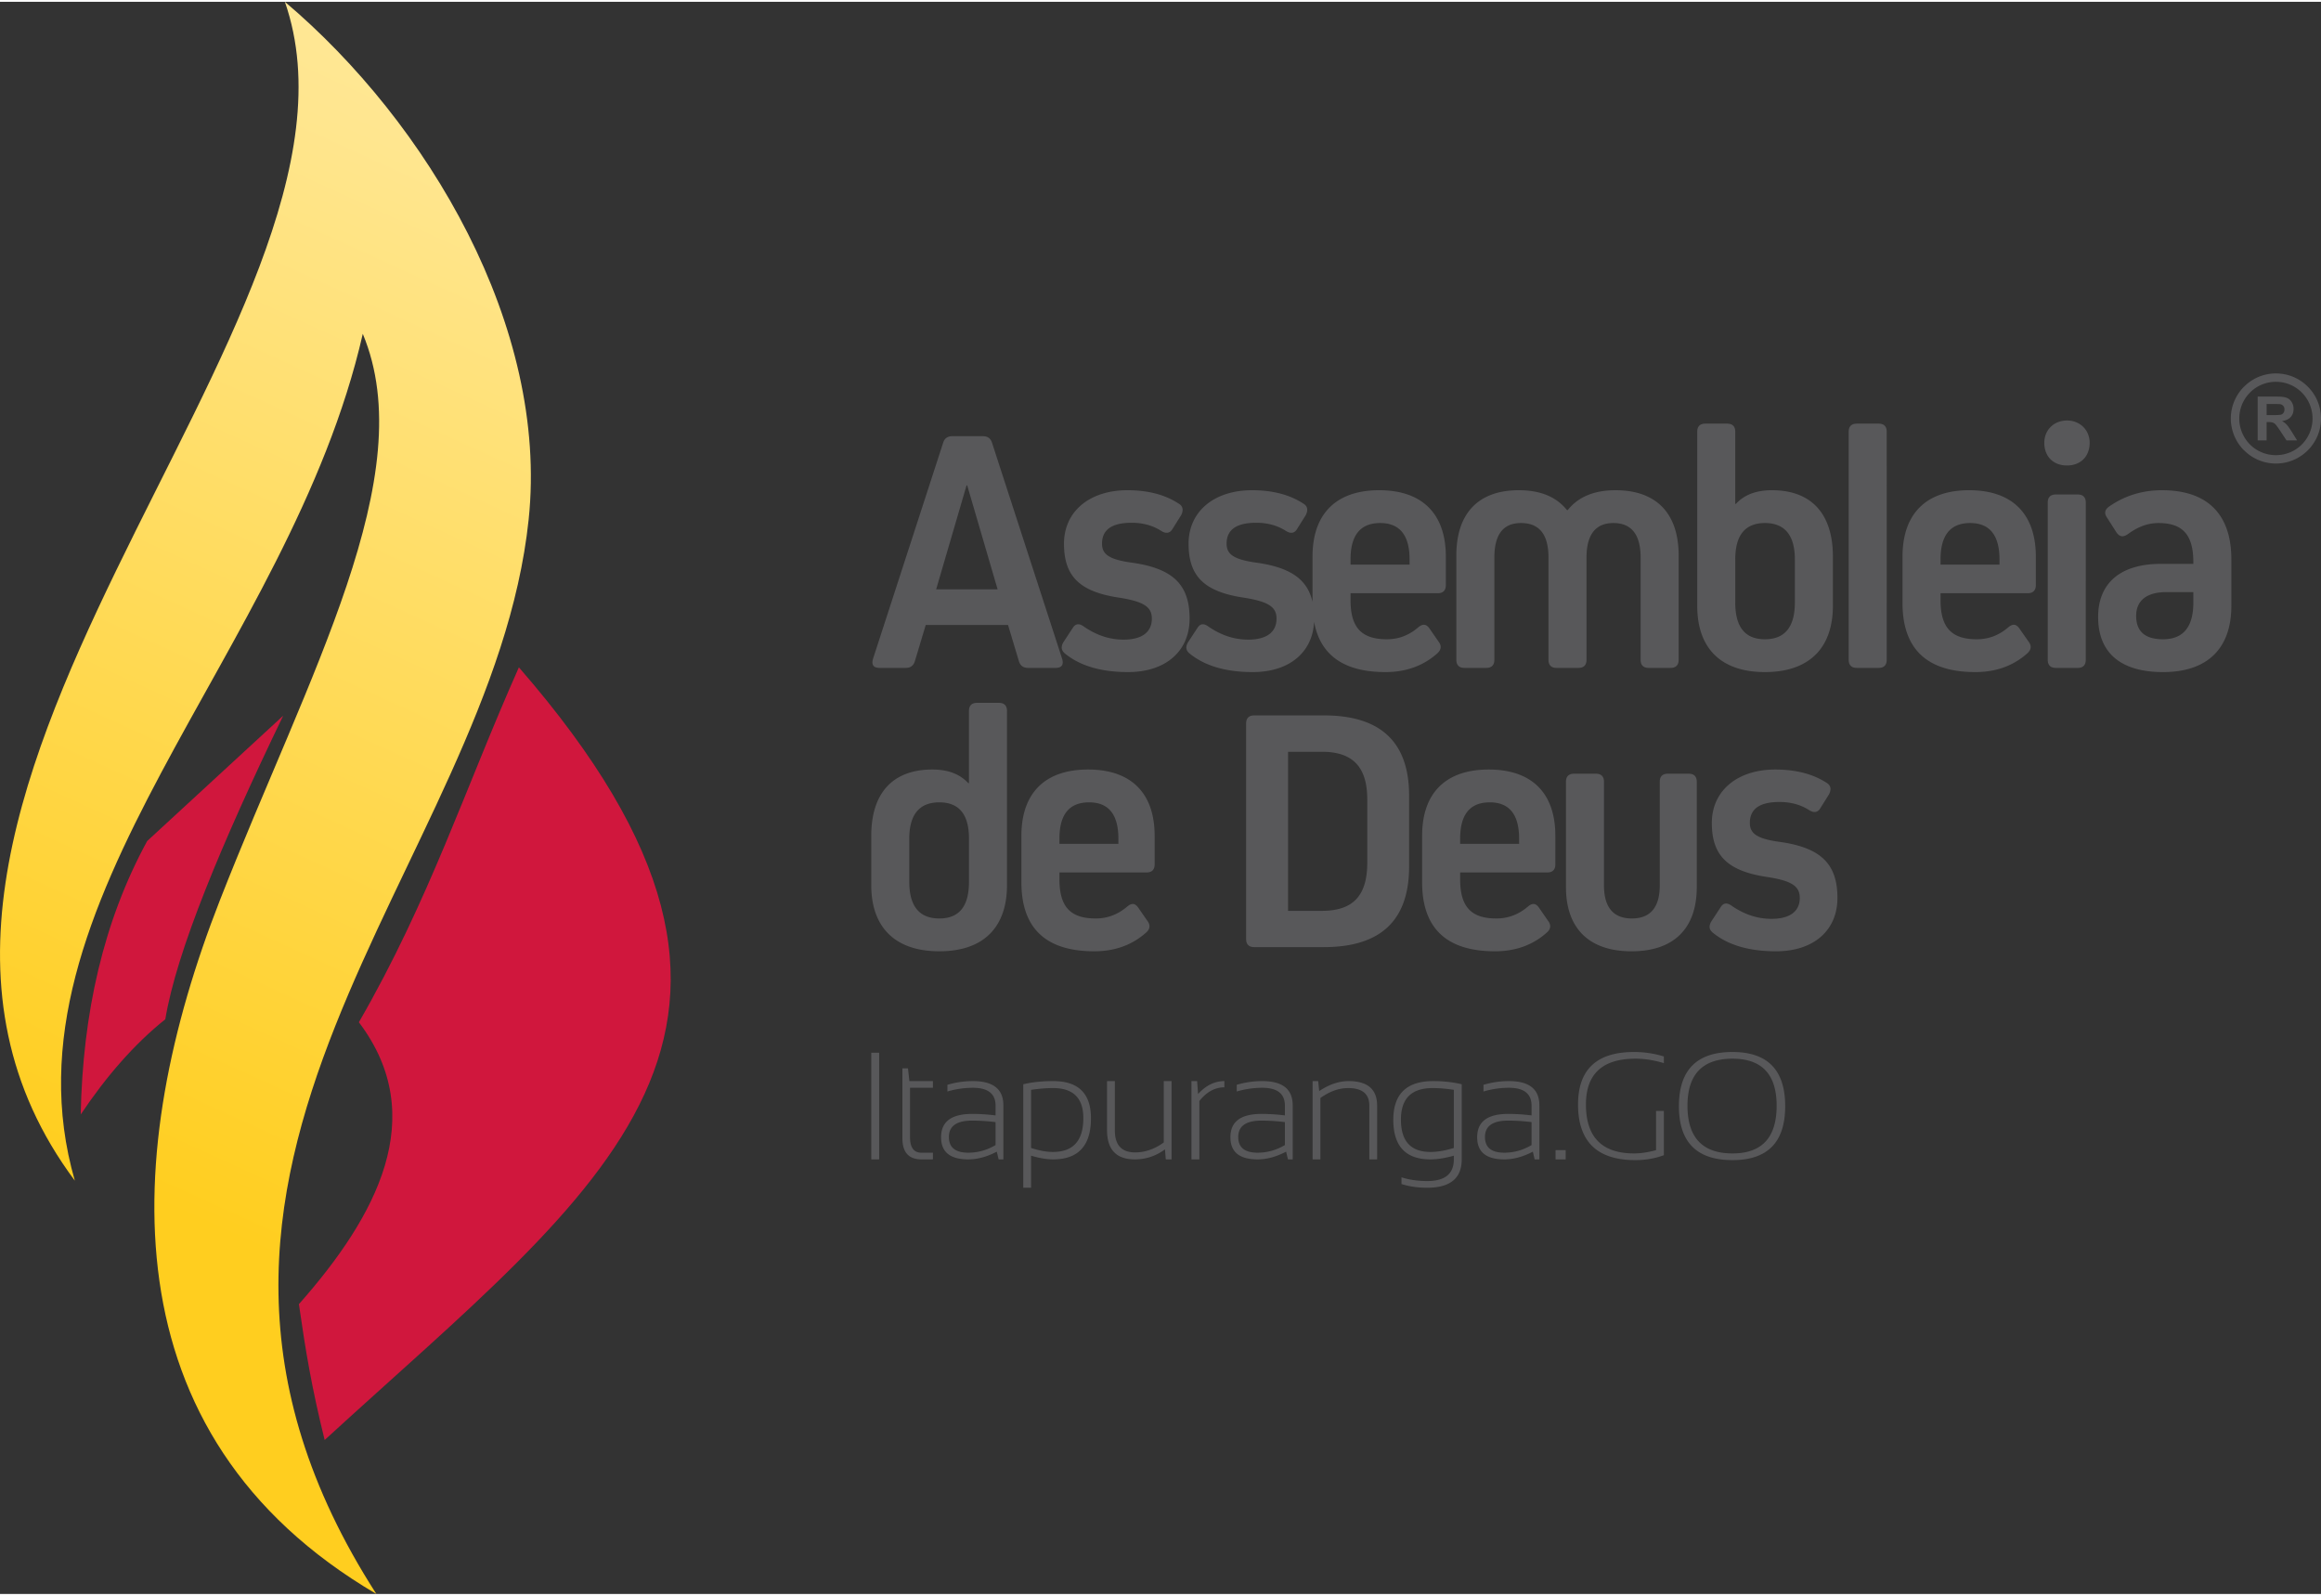
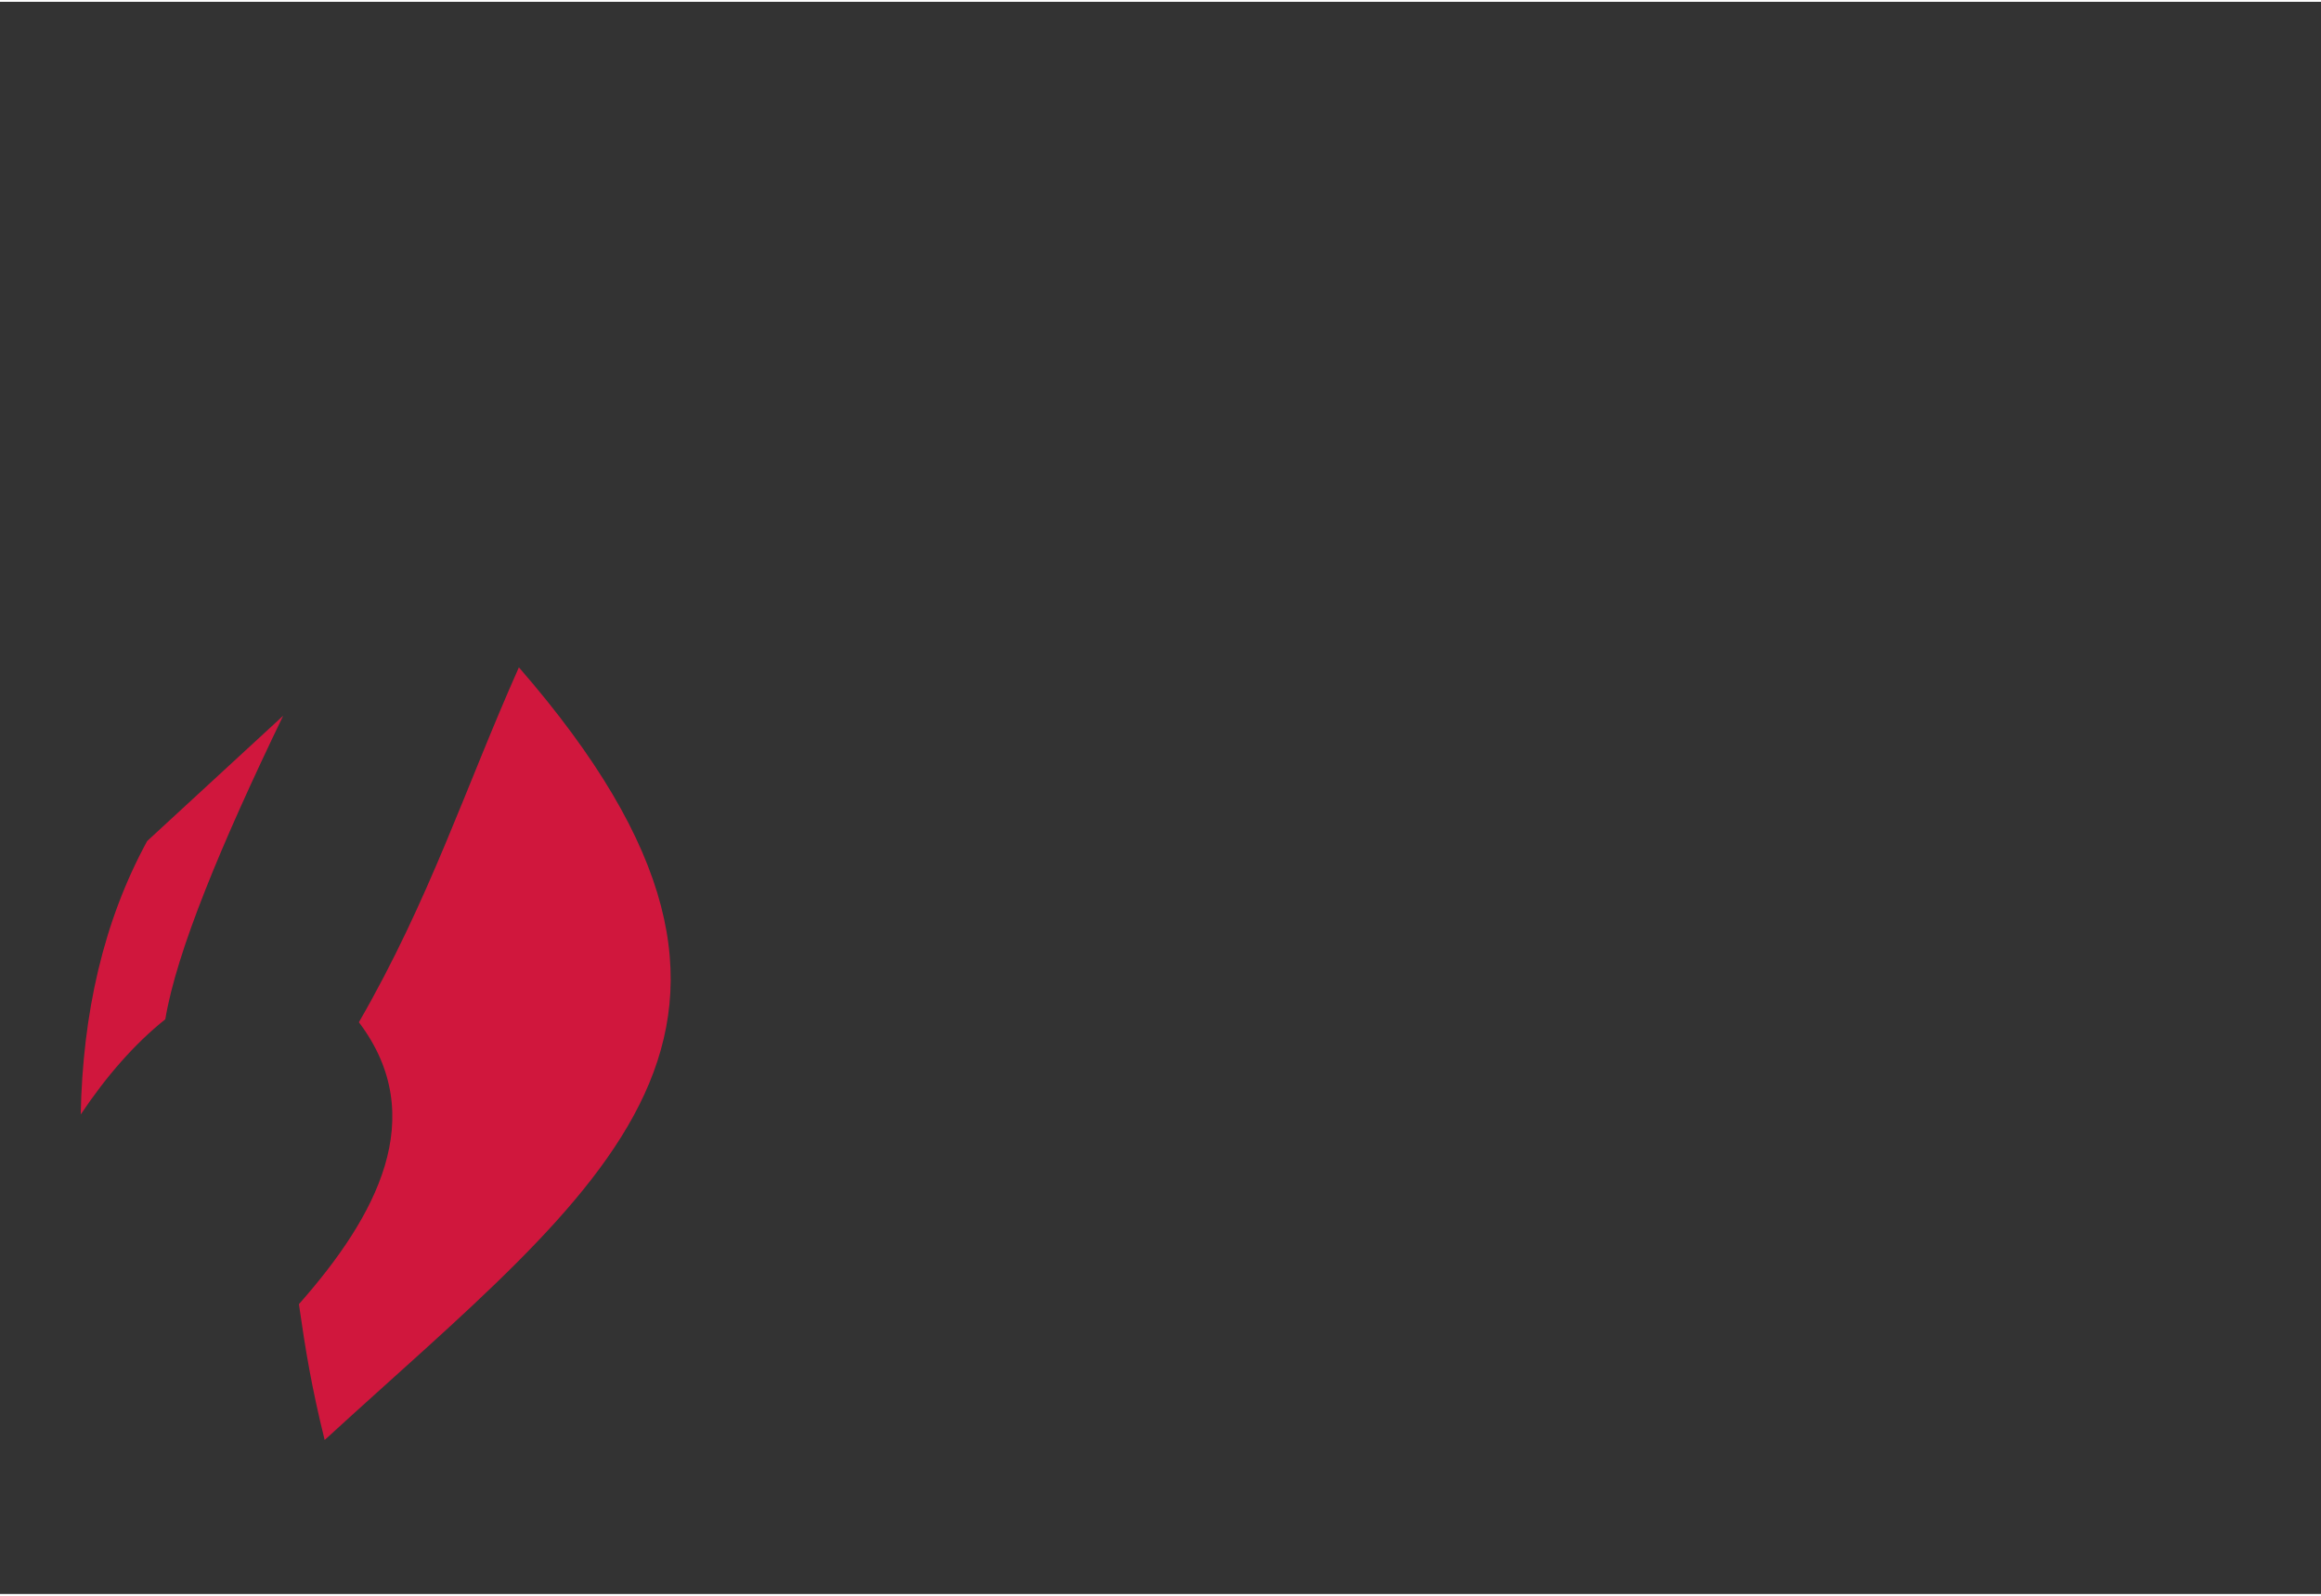
<svg xmlns="http://www.w3.org/2000/svg" width="240" height="165" viewBox="0 0 249.64 171.24" shape-rendering="geometricPrecision" text-rendering="geometricPrecision" image-rendering="optimizeQuality" fill-rule="evenodd" clip-rule="evenodd">
  <rect x="0" y="0" width="249.64" height="171.24" fill="#333333" stroke="none" />
  <defs>
    <linearGradient id="a" gradientUnits="userSpaceOnUse" x1="7.46" y1="124.88" x2="129.57" y2="-142.66">
      <stop offset="0" stop-color="#ffce1f" />
      <stop offset=".388" stop-color="#ffe68f" />
      <stop offset="1" stop-color="#fff" />
    </linearGradient>
  </defs>
-   <path d="M8.05 126.79C-21.96 86.57 42.49 34.05 30.64 0c15.35 12.98 28.4 34.93 26.22 55.68-3.92 37.4-46.09 69.35-16.38 115.56-29.27-17.17-27.34-47.75-16.84-74.58 9.57-24.43 21.73-45.72 15.38-60.95-7.85 34.4-39.64 61.1-30.97 91.08z" fill="url(#a)" />
  <path d="M8.68 119.67c2.75-4.1 5.76-7.57 9.1-10.24 1.2-7.28 6.05-18.92 12.68-32.65-4.88 4.49-9.75 8.99-14.63 13.48-4.73 8.67-6.93 18.56-7.15 29.41zm29.92-9.92c7.61-13.18 11.45-25.23 17.21-38.17 33.96 39.04 9 55.7-20.89 83.1-1.41-5.69-2.06-9.65-2.77-14.61 8.34-9.43 14.14-20.16 6.45-30.32z" fill="#d0173d" />
-   <path d="M106.7 47.43c-.15-.49-.49-.71-.98-.71h-3.3c-.49 0-.83.22-.98.71L93.9 70.66c-.19.64.04.98.71.98h2.82c.49 0 .82-.23.97-.72l1.17-3.9h8.85l1.17 3.9c.15.49.48.72.97.72h2.97c.67 0 .9-.34.71-.98l-7.54-23.23zm136.13-.26v-4.71h2.01c.5 0 .87.04 1.1.13.22.08.41.23.54.45.14.22.21.46.21.74 0 .36-.1.65-.31.88-.21.23-.52.37-.93.43.21.12.37.25.51.4.13.14.31.4.54.76l.57.92h-1.14l-.68-1.03c-.24-.36-.41-.59-.5-.69a.728.728 0 00-.29-.19c-.1-.04-.26-.06-.48-.06h-.19v1.97h-.96zm.96-2.72h.7c.46 0 .74-.02.86-.05.11-.04.2-.11.26-.2.07-.1.1-.22.1-.36 0-.16-.04-.28-.13-.38-.08-.1-.2-.16-.36-.19-.07-.01-.3-.01-.69-.01h-.74v1.19zm1-4.48c1.34 0 2.55.54 3.43 1.42.88.88 1.42 2.09 1.42 3.43 0 1.33-.54 2.54-1.42 3.42-.88.88-2.09 1.42-3.43 1.42-1.33 0-2.55-.54-3.42-1.42h-.01a4.865 4.865 0 01-1.42-3.42c0-1.34.55-2.55 1.42-3.43h.01c.87-.88 2.09-1.42 3.42-1.42zm2.79 2.06c-.71-.72-1.7-1.16-2.79-1.16s-2.08.44-2.79 1.16c-.71.71-1.15 1.7-1.15 2.79s.44 2.07 1.15 2.79c.71.71 1.7 1.15 2.79 1.15s2.08-.44 2.79-1.15c.71-.72 1.15-1.7 1.15-2.79s-.44-2.08-1.15-2.79zm-153.02 71v11.47h-.85v-11.47h.85zm2.5 1.68h.6l.15 1.37h2.53v.72h-2.46v5.32c0 1.1.41 1.66 1.22 1.66h1.24v.72h-1.22c-1.37 0-2.06-.75-2.06-2.27v-7.52zm4.16 7.41c0-1.68 1.11-2.51 3.34-2.51.78 0 1.62.05 2.52.16v-1.04c0-1.29-.81-1.93-2.44-1.93-.92 0-1.83.13-2.74.4v-.72c.91-.27 1.82-.4 2.74-.4 2.19 0 3.28.87 3.28 2.61v5.81h-.51l-.2-.83c-1.05.55-2.07.83-3.06.83-1.96 0-2.93-.79-2.93-2.38zm3.34-1.79c-1.67 0-2.5.59-2.5 1.76 0 1.13.7 1.69 2.09 1.69 1.02 0 2-.27 2.93-.82v-2.47c-.9-.11-1.74-.16-2.52-.16zm6.34 2.94c.85.28 1.63.43 2.35.43 2.18 0 3.27-1.21 3.27-3.64 0-2.15-1.09-3.23-3.25-3.23-.75 0-1.54.07-2.37.19v6.25zm-.84-6.85c.95-.23 2.03-.34 3.22-.34 2.71 0 4.06 1.33 4.06 4 0 2.95-1.36 4.42-4.08 4.42-.67 0-1.46-.13-2.36-.4v3.45h-.84v-11.13zm15.95-.34v8.42h-.62l-.09-1.08c-.97.72-2.05 1.08-3.24 1.08-1.99 0-2.99-1.05-2.99-3.14v-5.28h.84v5.31c0 1.57.73 2.36 2.19 2.36 1.06 0 2.09-.36 3.07-1.07v-6.6h.84zm2.14 8.42v-8.42h.61l.1 1.39c.85-.93 1.79-1.39 2.83-1.39v.67c-1.01 0-1.91.49-2.69 1.47v6.28h-.85zm4.19-2.38c0-1.68 1.11-2.51 3.34-2.51.78 0 1.62.05 2.52.16v-1.04c0-1.29-.81-1.93-2.43-1.93-.92 0-1.84.13-2.75.4v-.72c.91-.27 1.83-.4 2.75-.4 2.18 0 3.27.87 3.27 2.61v5.81h-.51l-.2-.83c-1.05.55-2.07.83-3.06.83-1.96 0-2.93-.79-2.93-2.38zm3.34-1.79c-1.67 0-2.5.59-2.5 1.76 0 1.13.7 1.69 2.09 1.69 1.02 0 2-.27 2.93-.82v-2.47c-.9-.11-1.74-.16-2.52-.16zm5.5 4.17v-8.42h.6l.11 1.07c1.07-.71 2.12-1.07 3.16-1.07 2.05 0 3.07.88 3.07 2.65v5.77h-.84v-5.79c0-1.25-.76-1.88-2.27-1.88-1.01 0-2.01.36-2.99 1.07v6.6h-.84zm15.19-7.48c-.77-.12-1.53-.19-2.28-.19-2.28 0-3.41 1.13-3.41 3.39 0 2.32 1.06 3.48 3.18 3.48.77 0 1.61-.15 2.51-.43v-6.25zm.85 7.48c0 2.03-1.24 3.05-3.72 3.05-1.04 0-1.96-.14-2.76-.4v-.72c.82.26 1.74.4 2.78.4 1.9 0 2.85-.78 2.85-2.33v-.4c-.95.27-1.79.4-2.52.4-2.66 0-3.99-1.42-3.99-4.26 0-2.77 1.43-4.16 4.29-4.16 1.09 0 2.11.11 3.07.34v8.08zm1.66-2.38c0-1.68 1.11-2.51 3.33-2.51.79 0 1.63.05 2.52.16v-1.04c0-1.29-.81-1.93-2.43-1.93-.92 0-1.83.13-2.74.4v-.72c.91-.27 1.82-.4 2.74-.4 2.18 0 3.27.87 3.27 2.61v5.81h-.51l-.19-.83c-1.05.55-2.08.83-3.07.83-1.95 0-2.92-.79-2.92-2.38zm3.33-1.79c-1.66 0-2.49.59-2.49 1.76 0 1.13.69 1.69 2.08 1.69 1.03 0 2.01-.27 2.93-.82v-2.47c-.89-.11-1.73-.16-2.52-.16zm6.19 3.17v1h-1.09v-1h1.09zm10.56.55c-.98.36-2 .53-3.07.53-4.1 0-6.16-1.99-6.16-5.98 0-3.77 2.01-5.65 6.02-5.65 1.1 0 2.17.16 3.21.48v.72c-1.04-.32-2.06-.48-3.05-.48-3.55 0-5.33 1.64-5.33 4.93 0 3.51 1.73 5.26 5.18 5.26.71 0 1.49-.12 2.36-.35v-4.22h.84v4.76zm2.54-5.32c0 3.42 1.62 5.13 4.84 5.13 3.17 0 4.75-1.71 4.75-5.13 0-3.37-1.58-5.06-4.75-5.06-3.22 0-4.84 1.69-4.84 5.06zm-.92.05c0-3.89 1.92-5.83 5.76-5.83 3.78 0 5.67 1.94 5.67 5.83 0 3.87-1.89 5.8-5.67 5.8-3.84 0-5.76-1.93-5.76-5.8zm-75.5-43.38c-.56 0-.86.3-.86.87v7.76h-.08c-.9-.97-2.17-1.46-3.86-1.46-4.24 0-6.57 2.51-6.57 7.13v5.29c0 4.62 2.63 7.13 7.32 7.13s7.28-2.51 7.28-7.13V76.27c0-.57-.3-.87-.86-.87h-2.37zm-.86 19.25c0 2.63-1.05 3.94-3.19 3.94-2.14 0-3.23-1.31-3.23-3.94V90c0-2.59 1.09-3.9 3.23-3.9 2.14 0 3.19 1.31 3.19 3.9v4.65zm19.97-4.95c0-4.62-2.55-7.13-7.16-7.13-4.62 0-7.17 2.51-7.17 7.13v4.99c0 4.95 2.62 7.43 7.84 7.43 2.21 0 4.09-.68 5.59-2.03.41-.37.45-.78.15-1.2l-1.01-1.46c-.34-.49-.71-.53-1.2-.11-1.02.86-2.14 1.27-3.38 1.27-2.7 0-3.9-1.24-3.9-4.2v-.75h9.38c.56 0 .86-.3.86-.86V89.7zm-10.24.86V90c0-2.59 1.05-3.9 3.19-3.9 2.1 0 3.15 1.31 3.15 3.9v.56h-6.34zm20.95-13.81c-.57 0-.87.3-.87.87v23.19c0 .56.3.86.87.86h7.5c6.12 0 9.16-2.89 9.16-8.67v-7.62c0-5.74-3.04-8.63-9.16-8.63h-7.5zm12.16 15.84c0 3.56-1.54 5.18-4.88 5.18h-3.64V80.66h3.64c3.34 0 4.88 1.65 4.88 5.14v6.79zm20.23-2.89c0-4.62-2.55-7.13-7.17-7.13-4.61 0-7.16 2.51-7.16 7.13v4.99c0 4.95 2.62 7.43 7.84 7.43 2.21 0 4.09-.68 5.59-2.03.41-.37.45-.78.15-1.2l-1.01-1.46c-.34-.49-.72-.53-1.2-.11-1.02.86-2.14 1.27-3.38 1.27-2.7 0-3.9-1.24-3.9-4.2v-.75h9.38c.56 0 .86-.3.86-.86V89.7zm-10.24.86V90c0-2.59 1.05-3.9 3.19-3.9 2.1 0 3.15 1.31 3.15 3.9v.56h-6.34zm25.45-6.68c0-.56-.3-.86-.86-.86h-2.26c-.56 0-.86.3-.86.86v11.15c0 2.36-1.01 3.56-3 3.56s-3-1.2-3-3.56V83.88c0-.56-.3-.86-.87-.86h-2.36c-.56 0-.86.3-.86.86v11.33c0 4.47 2.51 6.91 7.05 6.91s7.02-2.44 7.02-6.91V83.88zm15.13 12.5c0-3.6-1.72-5.37-6.08-6.01-2.55-.33-3.34-.9-3.34-2.06 0-1.5 1.05-2.25 3.19-2.25 1.24 0 2.29.3 3.23.9.49.3.9.22 1.16-.23l.94-1.5c.26-.52.19-.93-.22-1.2-1.47-.97-3.34-1.46-5.56-1.46-4.09 0-6.83 2.29-6.83 5.74s1.62 5.18 5.97 5.82c2.66.41 3.49 1.01 3.49 2.25 0 1.46-1.09 2.25-3.04 2.25-1.54 0-2.97-.49-4.32-1.43-.48-.33-.86-.3-1.16.19l-1.01 1.54c-.27.49-.23.86.19 1.2 1.61 1.31 3.86 1.99 6.79 1.99 4.05 0 6.6-2.25 6.6-5.74zM107.3 63.19h-6.61l3.27-11.18h.07l3.27 11.18zm20.65 3.15c0-3.6-1.73-5.36-6.08-6-2.56-.34-3.34-.9-3.34-2.06 0-1.5 1.05-2.25 3.19-2.25 1.23 0 2.29.3 3.22.9.49.3.9.22 1.17-.23l.94-1.5c.26-.53.18-.94-.23-1.2-1.46-.98-3.34-1.47-5.55-1.47-4.09 0-6.83 2.29-6.83 5.75 0 3.45 1.61 5.17 5.96 5.81 2.67.42 3.49 1.02 3.49 2.25 0 1.47-1.09 2.26-3.04 2.26-1.54 0-2.96-.49-4.31-1.43-.49-.34-.87-.3-1.17.19l-1.01 1.54c-.26.48-.22.86.19 1.2 1.61 1.31 3.86 1.99 6.79 1.99 4.05 0 6.61-2.26 6.61-5.75zm13.4 0c0-3.6-1.72-5.36-6.08-6-2.55-.34-3.34-.9-3.34-2.06 0-1.5 1.05-2.25 3.19-2.25 1.24 0 2.29.3 3.23.9.49.3.9.22 1.16-.23l.94-1.5c.26-.53.19-.94-.22-1.2-1.47-.98-3.34-1.47-5.56-1.47-4.09 0-6.83 2.29-6.83 5.75 0 3.45 1.62 5.17 5.97 5.81 2.66.42 3.49 1.02 3.49 2.25 0 1.47-1.09 2.26-3.04 2.26-1.54 0-2.97-.49-4.32-1.43-.48-.34-.86-.3-1.16.19l-1.01 1.54c-.27.48-.23.86.19 1.2 1.61 1.31 3.86 1.99 6.79 1.99 4.05 0 6.6-2.26 6.6-5.75zm14.16-6.67c0-4.62-2.55-7.14-7.17-7.14-4.61 0-7.17 2.52-7.17 7.14v4.99c0 4.95 2.63 7.43 7.85 7.43 2.21 0 4.09-.68 5.59-2.03.41-.38.45-.79.15-1.2l-1.01-1.46c-.34-.49-.72-.53-1.21-.12-1.01.87-2.13 1.28-3.37 1.28-2.71 0-3.91-1.24-3.91-4.2v-.75h9.39c.56 0 .86-.31.86-.87v-3.07zm-10.25.86v-.56c0-2.59 1.05-3.91 3.19-3.91 2.11 0 3.16 1.32 3.16 3.91v.56h-6.35zm28.5-8c-2.29 0-4.02.72-5.14 2.14h-.08c-1.13-1.42-2.85-2.14-5.18-2.14-4.35 0-6.72 2.48-6.72 7.02v11.22c0 .57.3.87.87.87h2.36c.56 0 .86-.3.86-.87V59.78c0-2.48.94-3.72 2.86-3.72 1.99 0 2.96 1.24 2.96 3.72v10.99c0 .57.3.87.86.87h2.37c.56 0 .86-.3.86-.87V59.78c0-2.48.98-3.72 2.89-3.72 1.95 0 2.93 1.24 2.93 3.72v10.99c0 .57.3.87.86.87h2.36c.57 0 .87-.3.87-.87V59.55c0-4.54-2.4-7.02-6.79-7.02zm16.82 0c-1.69 0-2.97.49-3.87 1.47h-.07v-7.77c0-.56-.3-.86-.87-.86h-2.36c-.56 0-.86.3-.86.86v18.73c0 4.61 2.59 7.13 7.28 7.13s7.31-2.52 7.31-7.13v-5.29c0-4.62-2.32-7.14-6.56-7.14zm2.47 12.09c0 2.62-1.08 3.94-3.22 3.94s-3.19-1.32-3.19-3.94v-4.65c0-2.59 1.05-3.91 3.19-3.91 2.14 0 3.22 1.32 3.22 3.91v4.65zm9.02 7.02c.56 0 .86-.3.86-.87V46.23c0-.56-.3-.86-.86-.86h-2.36c-.57 0-.87.3-.87.86v24.54c0 .57.3.87.87.87h2.36zm16.9-11.97c0-4.62-2.56-7.14-7.17-7.14-4.62 0-7.17 2.52-7.17 7.14v4.99c0 4.95 2.63 7.43 7.84 7.43 2.22 0 4.09-.68 5.6-2.03.41-.38.45-.79.15-1.2l-1.02-1.46c-.34-.49-.71-.53-1.2-.12-1.01.87-2.14 1.28-3.38 1.28-2.7 0-3.9-1.24-3.9-4.2v-.75h9.38c.57 0 .87-.31.87-.87v-3.07zm-10.25.86v-.56c0-2.59 1.05-3.91 3.19-3.91 2.1 0 3.15 1.32 3.15 3.91v.56h-6.34zm11.16-13.1c0 1.47.97 2.44 2.44 2.44 1.46 0 2.44-.97 2.44-2.44 0-1.39-1.06-2.4-2.44-2.4-1.39 0-2.44 1.01-2.44 2.4zm3.6 24.21c.56 0 .86-.3.86-.87V53.85c0-.56-.3-.86-.86-.86h-2.37c-.56 0-.86.3-.86.86v16.92c0 .57.3.87.86.87h2.37zm9.05-19.11c-2.14 0-4.05.61-5.7 1.77-.45.34-.53.71-.19 1.2l1.01 1.58c.34.48.72.52 1.21.18 1.05-.78 2.13-1.2 3.3-1.2 2.59 0 3.75 1.24 3.75 4.21v.18h-3.49c-4.35 0-6.75 2.07-6.75 5.71 0 3.86 2.43 5.93 6.98 5.93 4.76 0 7.35-2.52 7.35-7.13v-4.99c0-4.92-2.63-7.44-7.47-7.44zm.12 16.03c-1.92 0-2.89-.83-2.89-2.52 0-1.65 1.16-2.55 3.22-2.55h2.93v1.13c0 2.62-1.09 3.94-3.26 3.94z" fill="#58585a" fill-rule="nonzero" />
</svg>